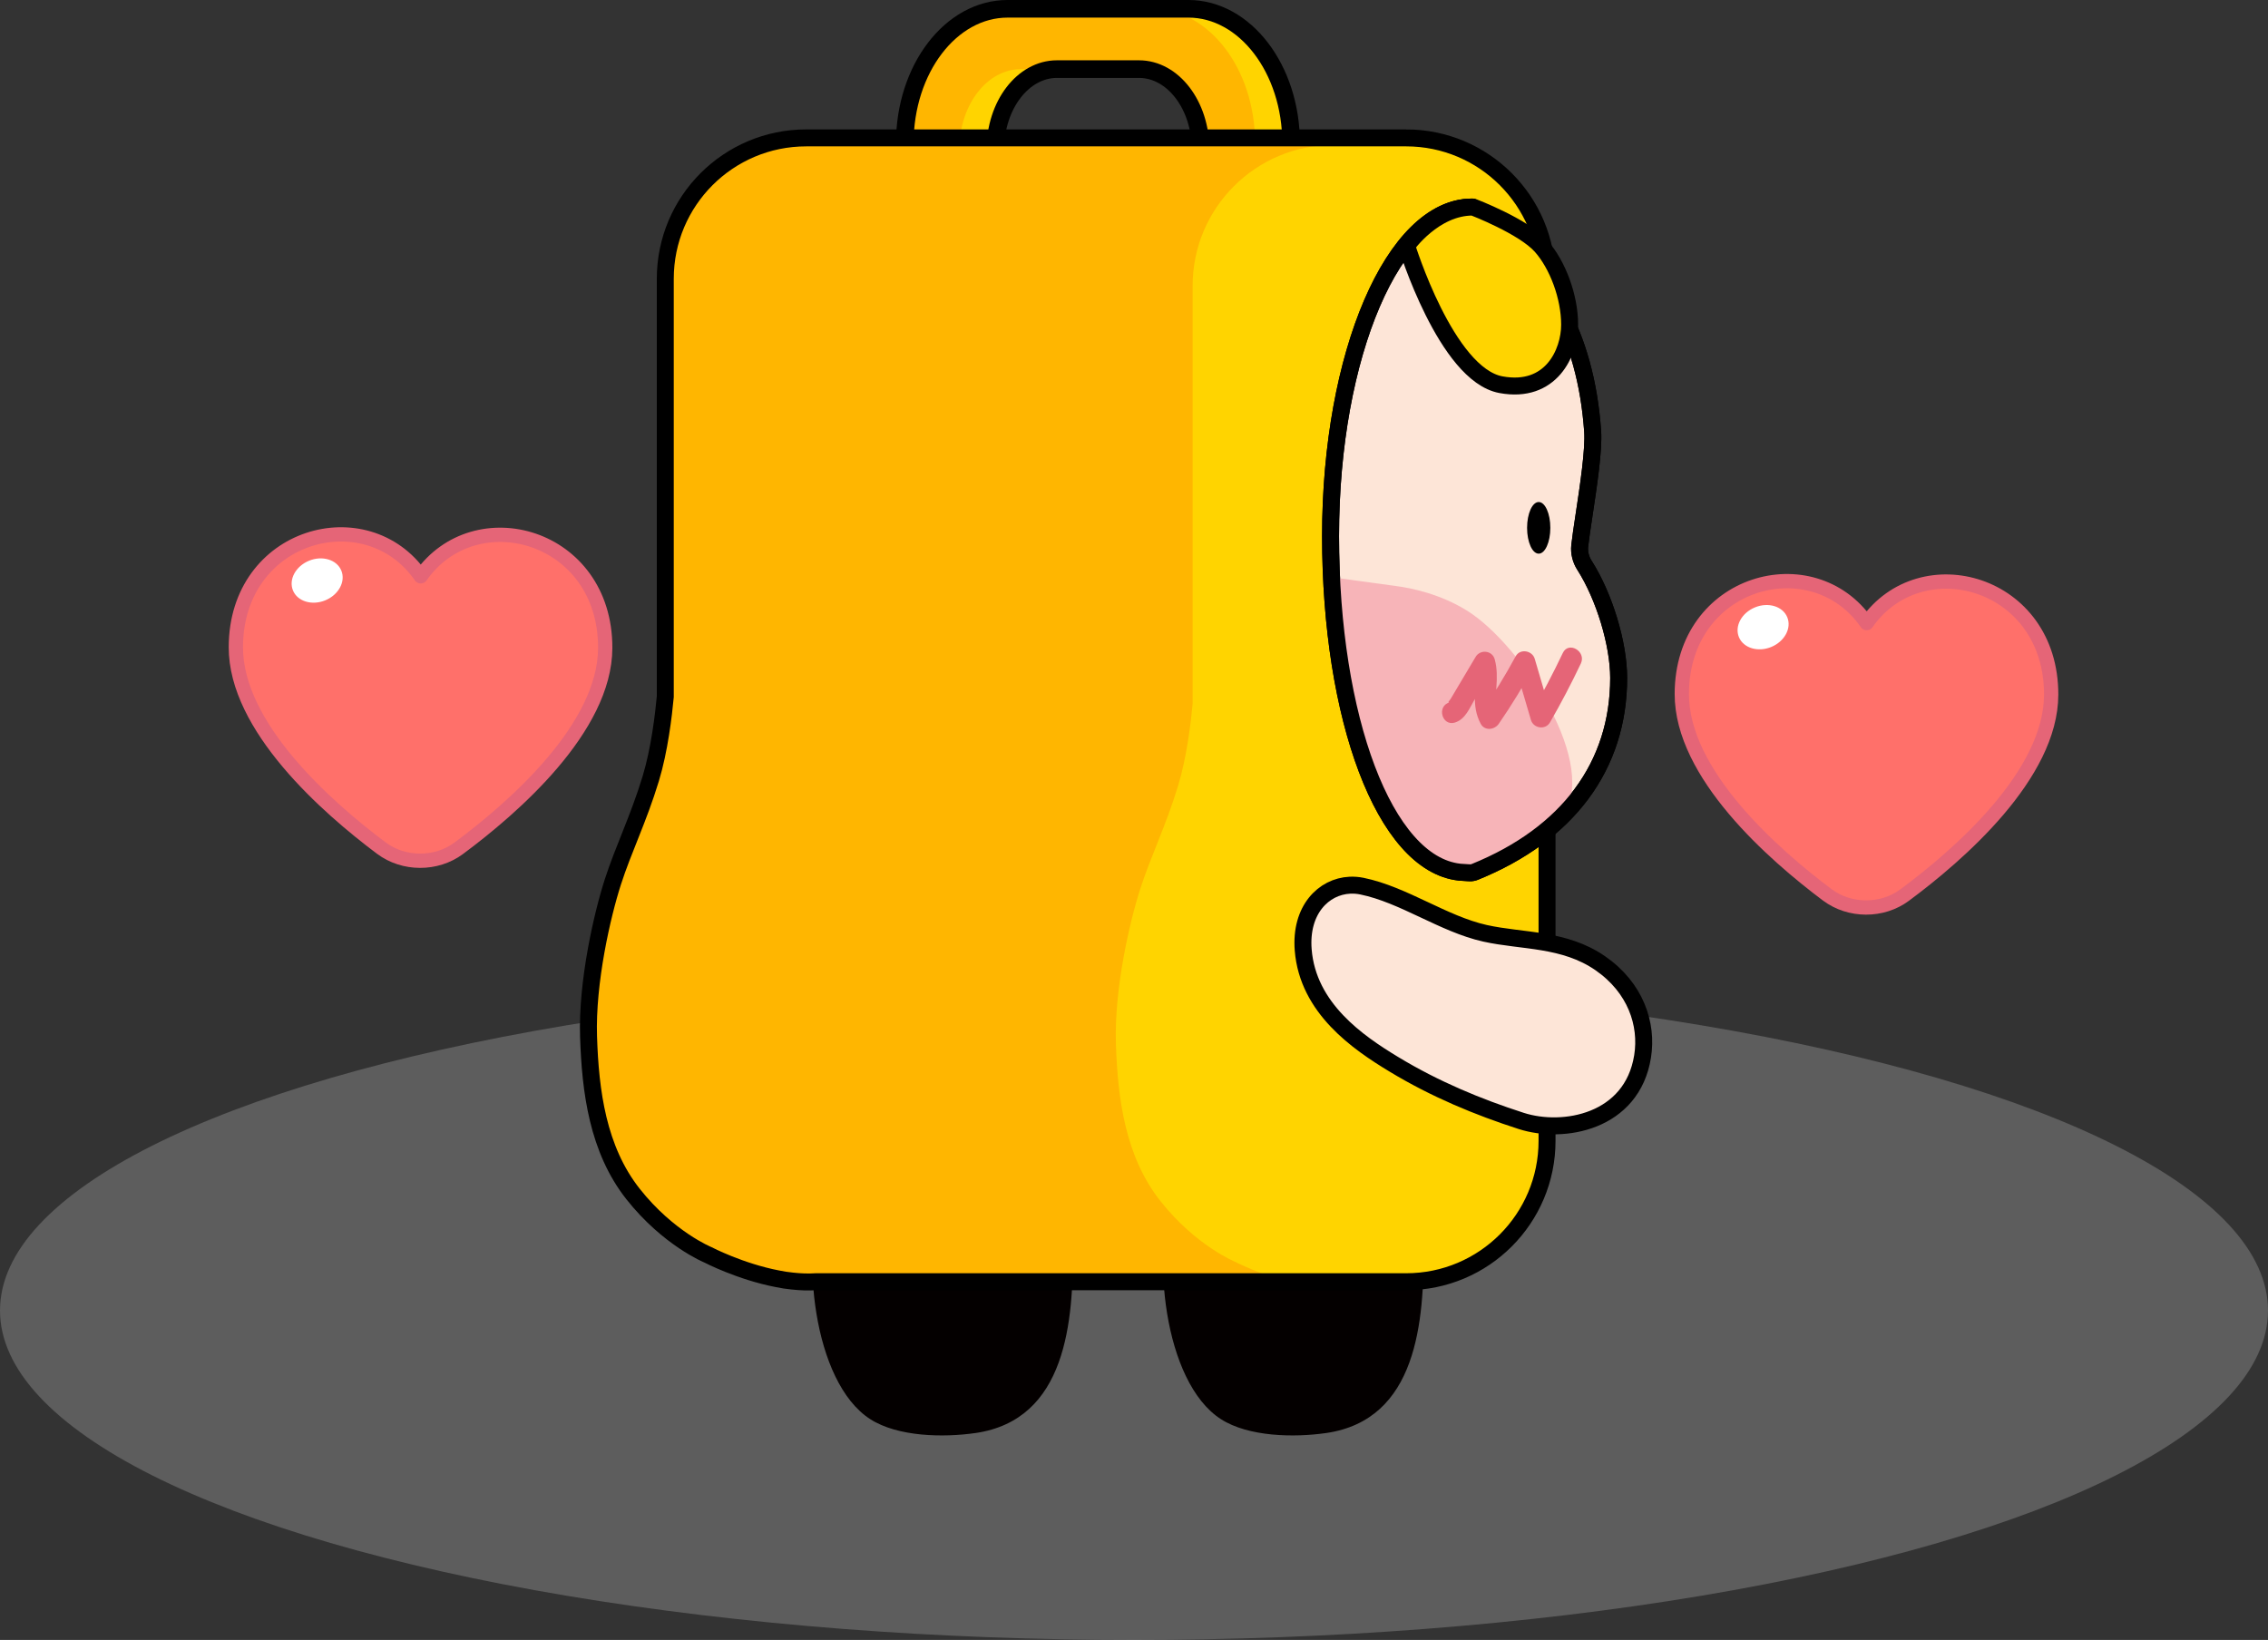
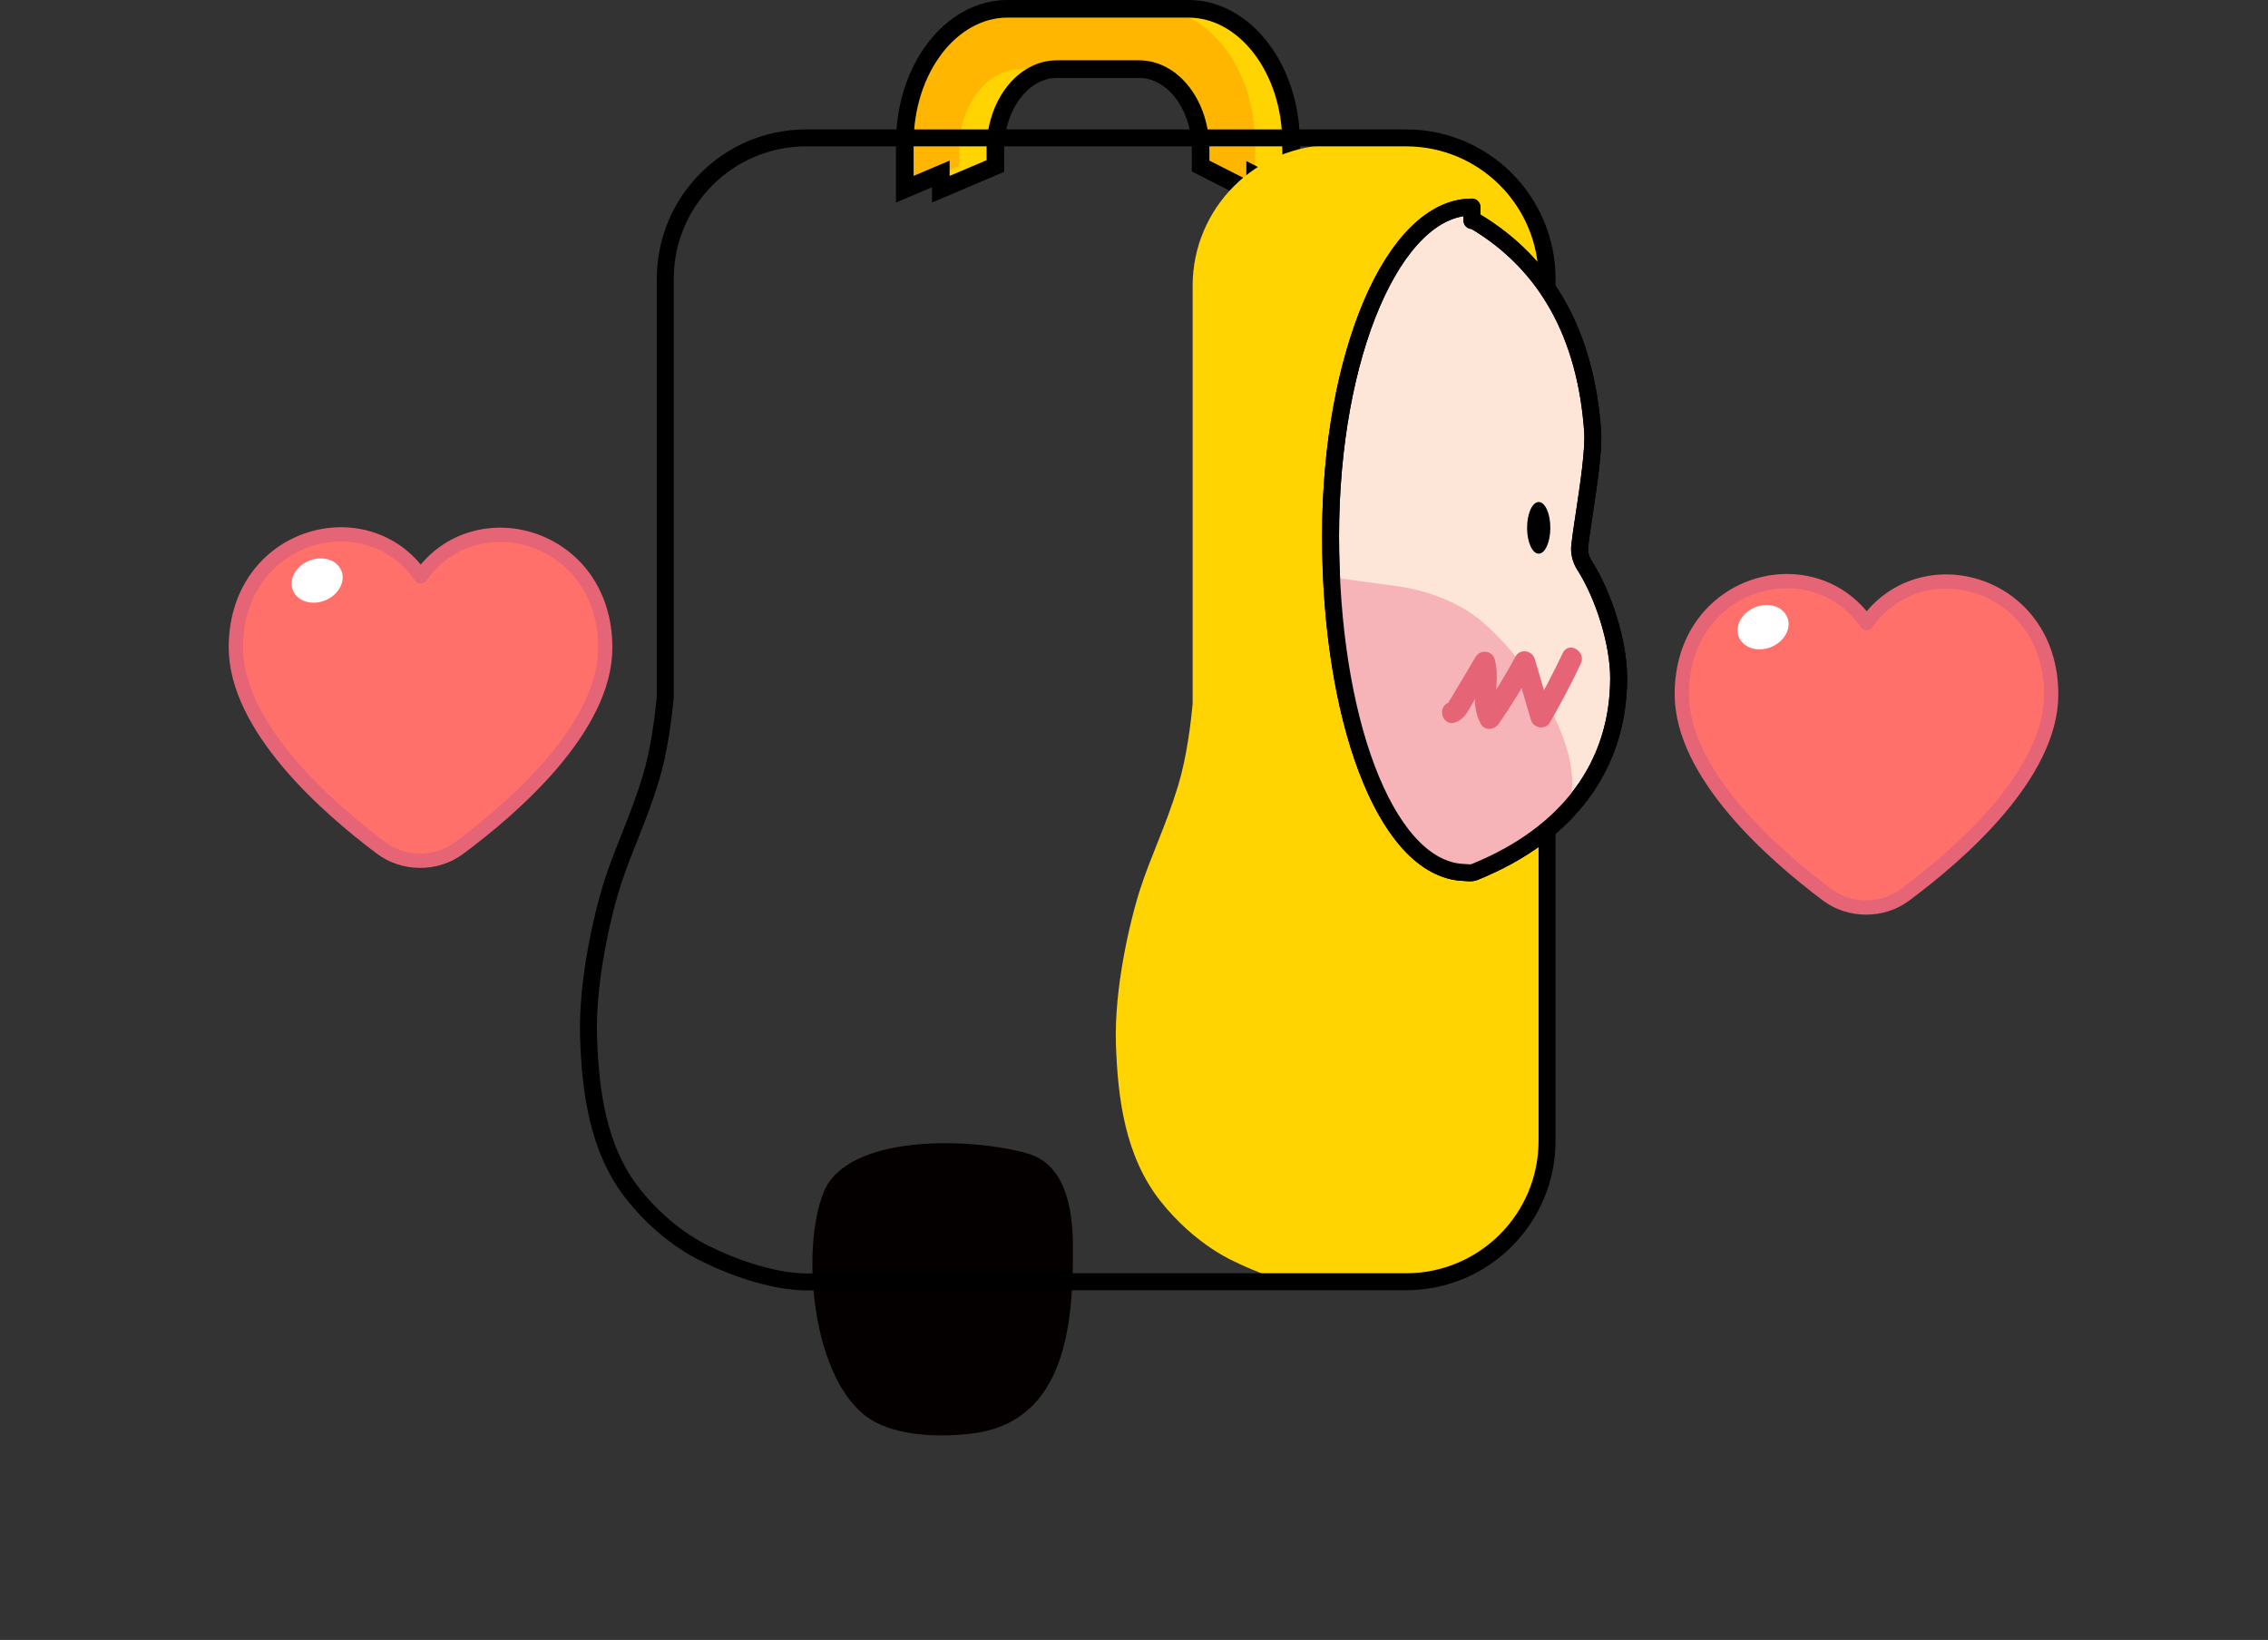
<svg xmlns="http://www.w3.org/2000/svg" id="_레이어_2" data-name="레이어 2" viewBox="0 0 1067 771.63">
  <rect x="0" y="0" width="1067" height="771.63" fill="#333333" stroke="none" />
  <defs>
    <style>
      .cls-1, .cls-2, .cls-3, .cls-4, .cls-5, .cls-6, .cls-7, .cls-8 {
        stroke-width: 0px;
      }

      .cls-1, .cls-9 {
        fill: #ffd400;
      }

      .cls-10 {
        stroke-width: 8.29px;
      }

      .cls-10, .cls-11, .cls-12 {
        stroke-miterlimit: 10;
      }

      .cls-10, .cls-11, .cls-12, .cls-9, .cls-13, .cls-14 {
        stroke: #000;
      }

      .cls-10, .cls-12, .cls-13 {
        fill: none;
      }

      .cls-11, .cls-12, .cls-9, .cls-13, .cls-14 {
        stroke-width: 7.98px;
      }

      .cls-11, .cls-14 {
        fill: #fde5d7;
      }

      .cls-3 {
        fill: #f7b4b8;
      }

      .cls-4 {
        fill: #040000;
      }

      .cls-5 {
        fill: #fff;
      }

      .cls-9, .cls-13, .cls-14, .cls-15 {
        stroke-linecap: round;
        stroke-linejoin: round;
      }

      .cls-6 {
        fill: #9b9b9b;
        isolation: isolate;
        opacity: .4;
      }

      .cls-7 {
        fill: #ffb600;
      }

      .cls-8 {
        fill: #e56577;
      }

      .cls-15 {
        fill: #ff706a;
        stroke: #e56577;
        stroke-width: 6.72px;
      }
    </style>
  </defs>
  <g id="_레이어_1-2" data-name=" 레이어 1">
    <g>
-       <ellipse class="cls-6" cx="533.5" cy="616.63" rx="533.5" ry="155" />
      <g id="_레이어_1-2" data-name=" 레이어 1-2">
        <g>
          <path class="cls-1" d="m490.96,4.15h68.09c26.71,0,48.36,28.33,48.36,63.28v23.7l-25.67-13v-7.69c0-20.93-12.97-37.91-28.98-37.91h-55.53c-16,0-28.98,16.97-28.98,37.91v7.69l-25.67,10.91v-21.61c0-34.95,21.66-63.28,48.36-63.28h0Z" />
          <path class="cls-7" d="m474.03,4.15h68.09c26.71,0,48.36,28.33,48.36,63.28v23.7l-25.67-13v-7.69c0-20.93-12.97-37.91-28.98-37.91h-55.53c-16,0-28.98,16.97-28.98,37.91v7.69l-25.67,10.91v-21.61c0-34.95,21.66-63.28,48.36-63.28h0Z" />
          <path class="cls-10" d="m607.42,67.42c0-34.95-21.66-63.28-48.36-63.28h-85.03c-26.71,0-48.36,28.33-48.36,63.28v21.61l16.94-7.2v7.2l25.67-10.91v-7.69c0-20.93,12.97-37.91,28.98-37.91h38.59c16,0,28.98,16.97,28.98,37.91v7.69l25.67,13v-8.58l16.94,8.58v-23.7h0Z" />
-           <path class="cls-4" d="m623.88,674.27c-14.98,2.17-36.51,1.82-49.5-6.54-27.19-17.5-32.93-79.26-21.92-106.71,11.02-27.47,69.02-25.98,95.94-18.28,18.34,5.24,21.24,27.08,21.36,43.27.27,35.65-2.94,82.04-45.88,88.27h0Z" />
          <path class="cls-4" d="m458.89,674.27c-14.98,2.17-36.51,1.82-49.5-6.54-27.19-17.5-32.93-79.26-21.92-106.71,11.02-27.47,69.02-25.98,95.94-18.28,18.34,5.24,21.24,27.08,21.36,43.27.27,35.65-2.94,82.04-45.88,88.27h0Z" />
-           <path class="cls-7" d="m661.52,64.88h-282.23c-36.62,0-66.3,29.68-66.3,66.3v145.83h0v50.81c-.79,8.59-2.75,25.14-6.85,38.59-5.81,19.08-12.82,33.06-17.82,48.58-5,15.52-12.26,47.05-11.43,72.77.83,25.73,4.32,53.01,20.95,74.06,16.63,21.04,35.27,28.63,35.27,28.63,0,0,15.15,7.89,32.69,11.25,2.24.47,4.54.82,6.86,1.05,3.74.42,7.51.57,11.2.33h277.66c36.62,0,66.3-29.68,66.3-66.3V131.18c0-36.62-29.68-66.3-66.3-66.3h0Z" />
          <path class="cls-1" d="m561.09,134.5v145.83h0v50.81c-.79,8.59-2.75,25.14-6.85,38.59-5.81,19.08-12.82,33.06-17.82,48.58-5,15.52-12.26,47.05-11.43,72.77.83,25.73,4.32,53.01,20.95,74.06,16.63,21.04,35.27,28.63,35.27,28.63,0,0,12.23,6.35,27.41,10.07h52.89c36.62,0,66.3-29.68,66.3-66.3V131.96c0-30.31-20.35-55.86-48.13-63.76h-52.3c-36.62,0-66.3,29.68-66.3,66.3h0Z" />
          <path class="cls-12" d="m661.52,64.88h-282.23c-36.62,0-66.3,29.68-66.3,66.3v145.83h0v50.81c-.79,8.59-2.75,25.14-6.85,38.59-5.81,19.08-12.82,33.06-17.82,48.58-5,15.52-12.26,47.05-11.43,72.77.83,25.73,4.32,53.01,20.95,74.06,16.63,21.04,35.27,28.63,35.27,28.63,0,0,15.15,7.89,32.69,11.25,2.24.47,4.54.82,6.86,1.05,3.74.42,7.51.57,11.2.33h277.66c36.62,0,66.3-29.68,66.3-66.3V131.18c0-36.62-29.68-66.3-66.3-66.3h0Z" />
-           <path class="cls-11" d="m635.09,416.5c-12.46.59-23.47,11.69-21.99,30.44,2.17,27.5,25.91,43.69,42.6,53.8,19.39,11.75,39.71,20.16,59.99,26.69,19.77,6.36,52.15.62,57.08-30.37,2.43-15.27-3.32-32.36-19.91-43.84-17.03-11.78-36.73-10.18-54.21-14.08-19.71-4.4-38.21-18.16-57.94-22.2-1.88-.38-3.76-.52-5.61-.44h0Z" />
          <path class="cls-14" d="m745.46,266.04c-1.78-2.79-2.59-6.03-2.27-9.12.33-3.19,1.1-8.29,1.99-14.19,2.1-13.88,4.72-31.16,4.1-39.83-3.23-45.54-21.77-78.74-55.11-98.68-.52-.31-1.1-.46-1.68-.46v-6.34c-36.73,0-66.51,69.31-66.51,154.8s25.36,154.17,60.57,158.13l.1.02c1.29.07,2.92.21,3.97.26.7.03,1.27.11,2.08-.05.47-.09.78-.18,1.17-.34,43.72-17.75,67.65-49.87,67.65-91.25,0-16.09-6.76-38.37-16.06-52.97h0Z" />
          <path class="cls-3" d="m734.49,384.53c-9.98,12.31-27.72,17.98-47.94,25.83,0,0-21.42-2.47-35.33-31.19s-15.69-42.84-15.69-42.84l-8.85-64.7,30.28,4.14c6.83.9,20.62,3.64,33.48,11.72,25.53,16.05,63.04,73.6,44.06,97.03h0Z" />
          <ellipse class="cls-2" cx="723.9" cy="248.36" rx="5.47" ry="12.15" />
          <path class="cls-13" d="m745.46,266.04c-1.78-2.79-2.59-6.03-2.27-9.12.33-3.19,1.1-8.29,1.99-14.19,2.1-13.88,4.72-31.16,4.1-39.83-3.23-45.54-21.77-78.74-55.11-98.68-.52-.31-1.1-.46-1.68-.46v-6.34c-36.73,0-66.51,69.31-66.51,154.8s25.36,154.17,60.57,158.13l.1.02c1.29.07,2.92.21,3.97.26.7.03,1.27.11,2.08-.05.47-.09.78-.18,1.17-.34,43.72-17.75,67.65-49.87,67.65-91.25,0-16.09-6.76-38.37-16.06-52.97h0Z" />
-           <path class="cls-9" d="m693.05,97.43s23.66,9.04,31.96,18.35c7.8,8.75,13.44,23.83,13.44,37s-8.77,32.6-32.34,28.22c-25.73-4.78-44.35-65.4-44.35-65.4,0,0,12.83-18.32,31.29-18.17h0Z" />
          <g>
            <path class="cls-15" d="m197.93,271.16c-25.41-36.74-86.83-20.15-86.97,33.28-.1,37.68,43.03,75.57,68.46,94.62,5.27,3.94,11.71,5.92,18.17,5.94s12.92-1.93,18.2-5.85c25.52-18.92,68.84-56.58,68.94-94.26.13-53.43-61.21-70.33-86.79-33.72h0Z" />
            <ellipse class="cls-5" cx="149.21" cy="273.15" rx="12.3" ry="10.07" transform="translate(-92.63 77.22) rotate(-22.34)" />
          </g>
          <g>
            <path class="cls-15" d="m878.19,293.16c-25.41-36.74-86.83-20.15-86.97,33.28-.1,37.68,43.03,75.57,68.46,94.62,5.27,3.94,11.71,5.92,18.17,5.94s12.92-1.93,18.2-5.85c25.52-18.92,68.84-56.58,68.94-94.26.13-53.43-61.21-70.33-86.79-33.72h0Z" />
            <ellipse class="cls-5" cx="829.46" cy="295.1" rx="12.3" ry="10.07" transform="translate(-49.91 337.43) rotate(-22.34)" />
          </g>
          <path class="cls-8" d="m684.48,339.96c4.94-1.48,6.93-6.9,9.37-11.02,2.96-4.98,5.92-9.96,8.88-14.93-3-.39-5.99-.79-8.98-1.17,1.27,4.68.37,9.49.16,14.26s.44,9.23,2.71,13.47c1.86,3.46,6.5,2.88,8.49,0,5.95-8.64,11.43-17.57,16.43-26.79-3-.39-5.99-.79-8.98-1.17,2.56,8.71,5.12,17.41,7.67,26.12,1.18,4.01,6.84,4.89,8.98,1.17,5.21-9.04,10.05-18.28,14.52-27.71,2.69-5.68-5.77-10.68-8.49-4.96-4.47,9.43-9.32,18.67-14.52,27.71,3,.39,5.99.79,8.98,1.17-2.56-8.71-5.12-17.41-7.67-26.12-1.15-3.93-6.92-4.98-8.98-1.17-5,9.22-10.48,18.15-16.43,26.79h8.49c-2.05-3.82-1.4-8.28-1.11-12.44.31-4.38.38-8.66-.79-12.93s-6.83-4.78-8.98-1.17c-2.29,3.85-4.57,7.69-6.86,11.54-1.07,1.81-2.15,3.62-3.23,5.43-.54.91-1.07,1.81-1.61,2.72-.4.68-1.85,2.1-.67,1.75-6.04,1.82-3.46,11.3,2.61,9.48h0l.02-.02Z" />
        </g>
      </g>
    </g>
  </g>
</svg>